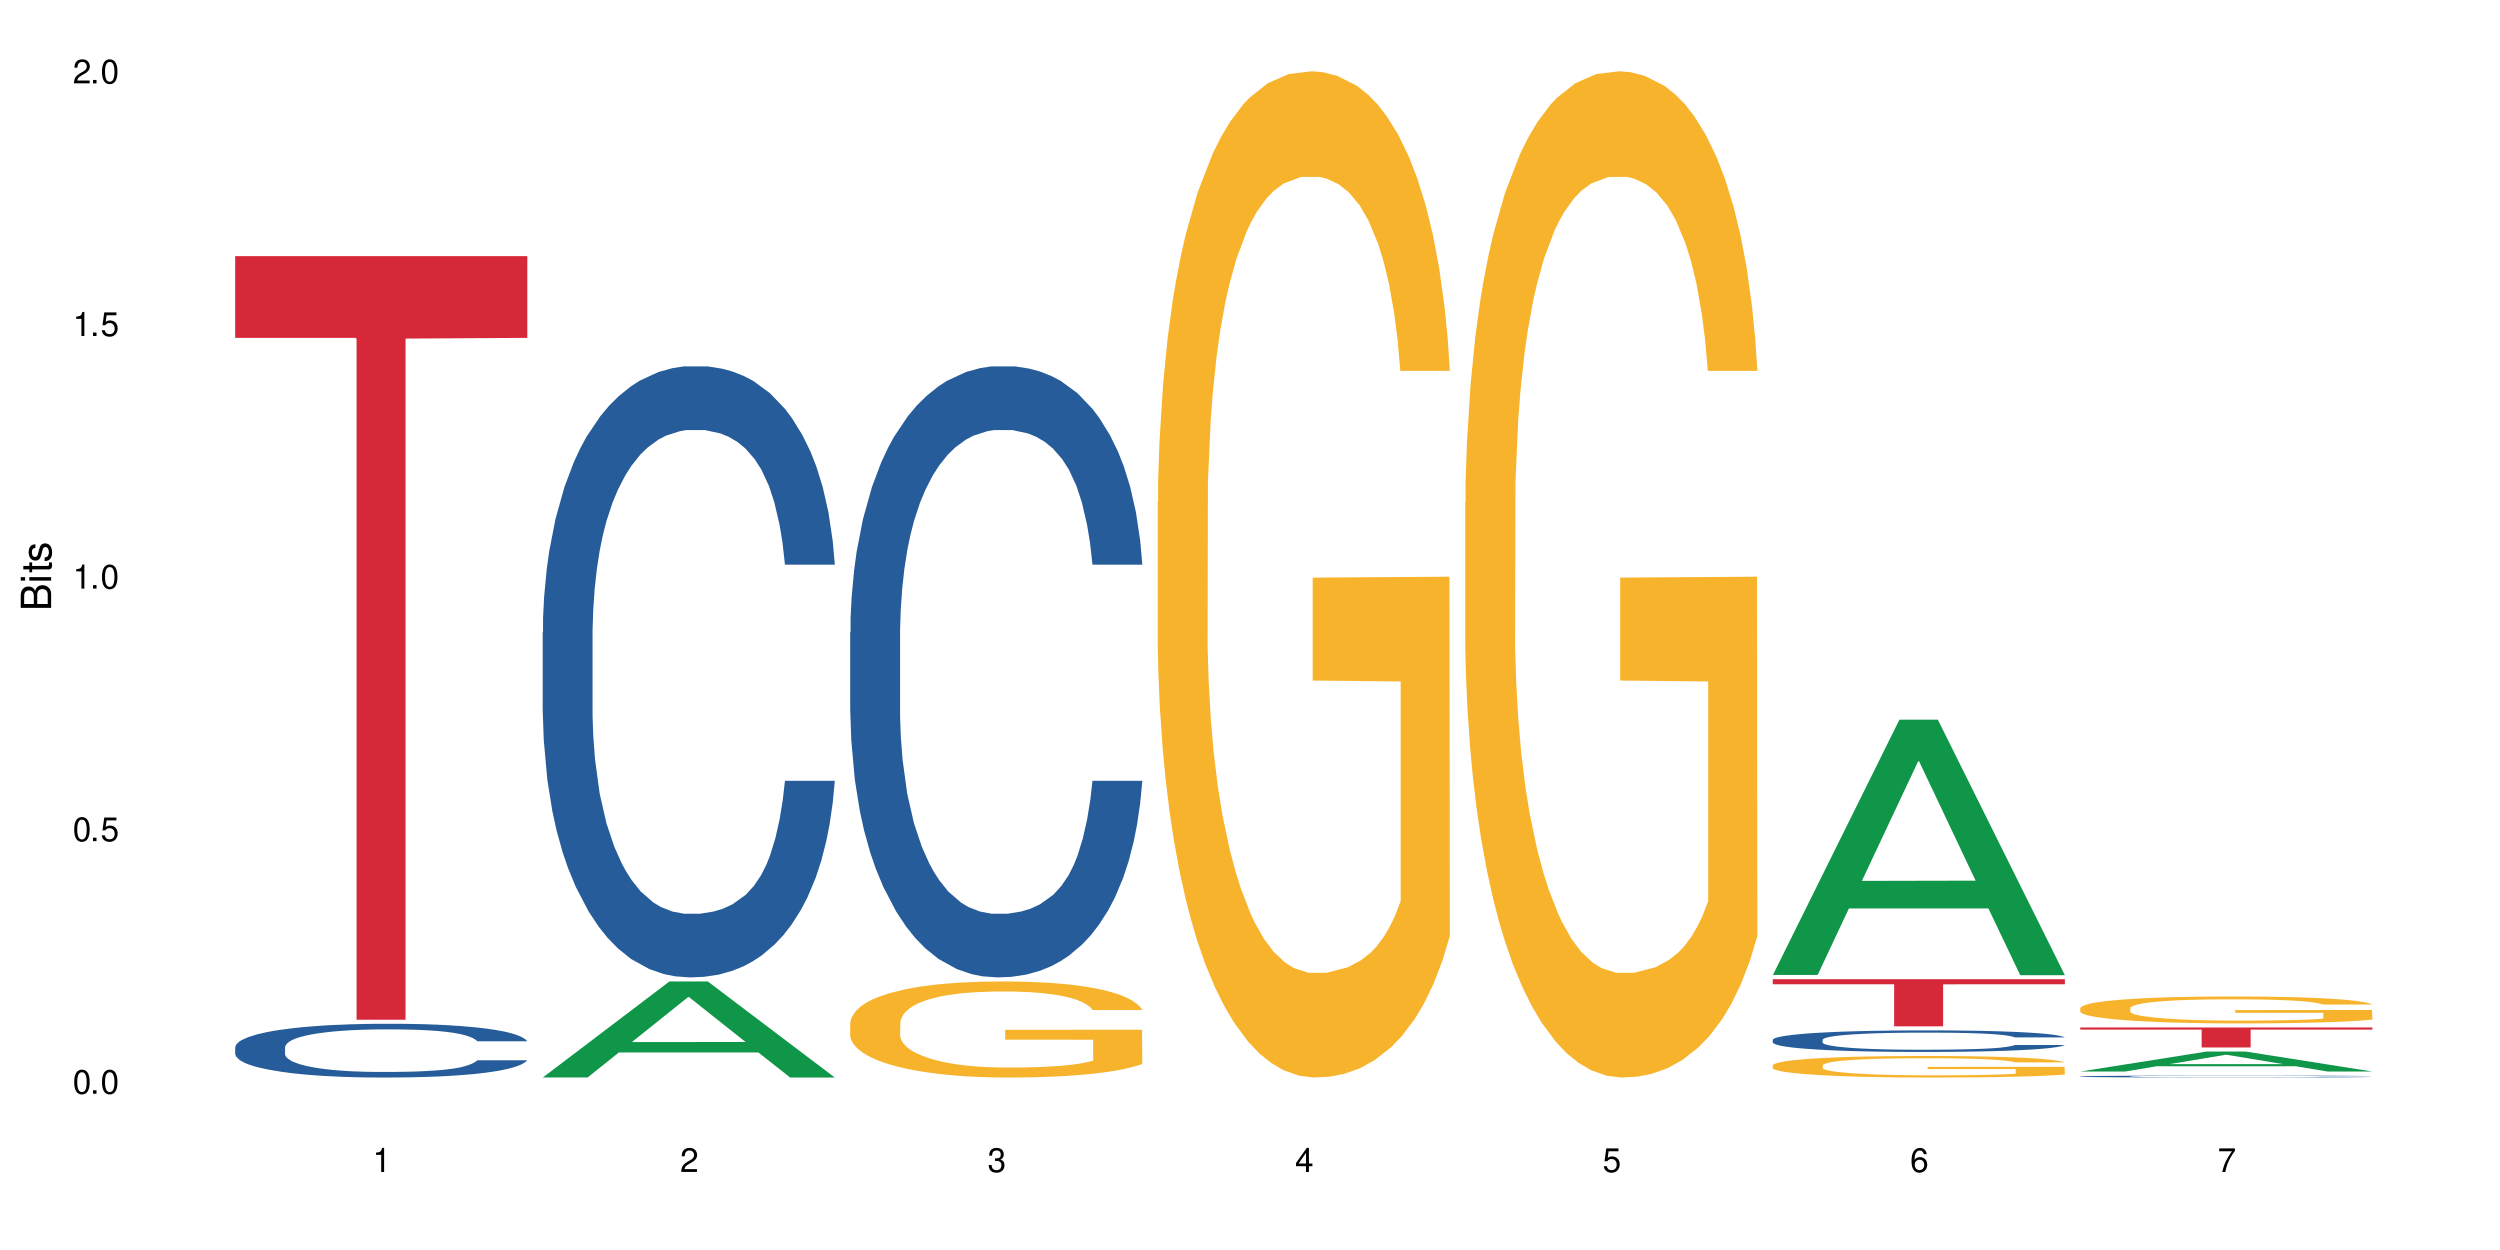
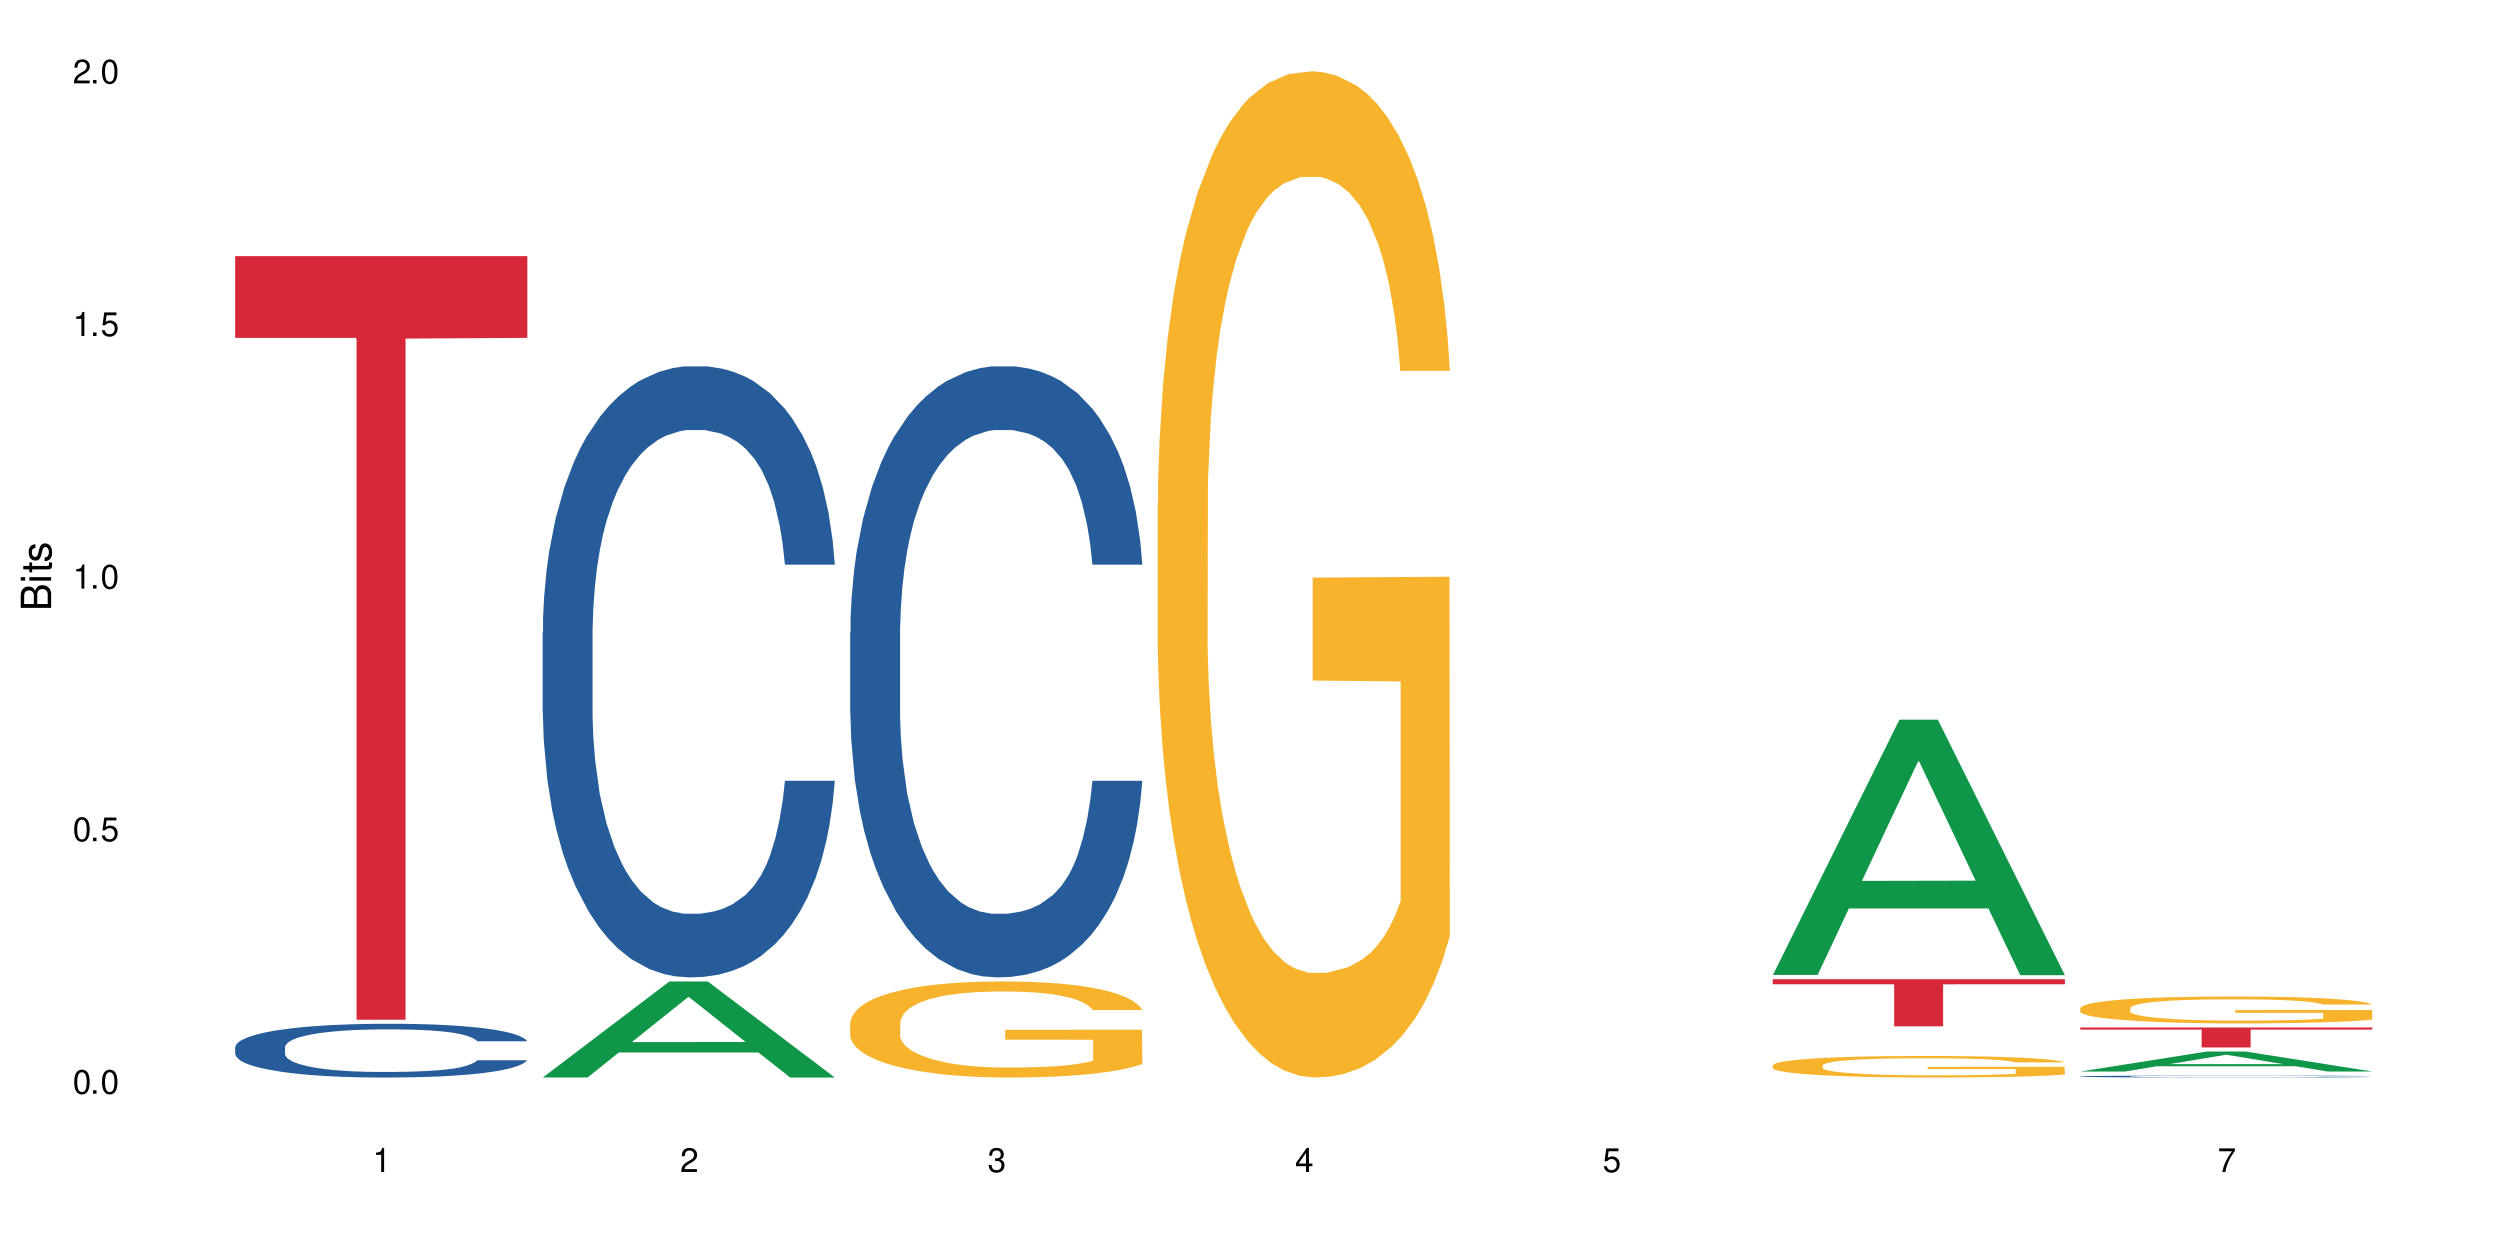
<svg xmlns="http://www.w3.org/2000/svg" xmlns:xlink="http://www.w3.org/1999/xlink" width="720" height="360" viewBox="0 0 720 360">
  <defs>
    <g>
      <g id="glyph-0-0">
</g>
      <g id="glyph-0-1">
        <path d="M 2.641 -6.938 C 2 -6.938 1.422 -6.656 1.078 -6.172 C 0.641 -5.562 0.406 -4.641 0.406 -3.359 C 0.406 -1.016 1.188 0.219 2.641 0.219 C 4.078 0.219 4.859 -1.016 4.859 -3.297 C 4.859 -4.641 4.656 -5.547 4.203 -6.172 C 3.844 -6.656 3.281 -6.938 2.641 -6.938 Z M 2.641 -6.188 C 3.547 -6.188 4 -5.25 4 -3.375 C 4 -1.406 3.562 -0.484 2.625 -0.484 C 1.734 -0.484 1.281 -1.438 1.281 -3.344 C 1.281 -5.25 1.734 -6.188 2.641 -6.188 Z M 2.641 -6.188 " />
      </g>
      <g id="glyph-0-2">
        <path d="M 1.828 -1 L 0.828 -1 L 0.828 0 L 1.828 0 Z M 1.828 -1 " />
      </g>
      <g id="glyph-0-3">
        <path d="M 4.562 -6.797 L 1.062 -6.797 L 0.547 -3.094 L 1.328 -3.094 C 1.719 -3.562 2.047 -3.734 2.578 -3.734 C 3.484 -3.734 4.062 -3.109 4.062 -2.094 C 4.062 -1.125 3.484 -0.531 2.578 -0.531 C 1.828 -0.531 1.375 -0.906 1.188 -1.672 L 0.328 -1.672 C 0.453 -1.109 0.547 -0.844 0.75 -0.594 C 1.125 -0.078 1.828 0.219 2.594 0.219 C 3.969 0.219 4.922 -0.781 4.922 -2.219 C 4.922 -3.562 4.031 -4.484 2.719 -4.484 C 2.25 -4.484 1.859 -4.359 1.469 -4.062 L 1.734 -5.969 L 4.562 -5.969 Z M 4.562 -6.797 " />
      </g>
      <g id="glyph-0-4">
        <path d="M 2.484 -4.938 L 2.484 0 L 3.328 0 L 3.328 -6.938 L 2.766 -6.938 C 2.469 -5.875 2.281 -5.734 0.984 -5.562 L 0.984 -4.938 Z M 2.484 -4.938 " />
      </g>
      <g id="glyph-0-5">
        <path d="M 4.859 -0.828 L 1.281 -0.828 C 1.359 -1.406 1.672 -1.781 2.5 -2.281 L 3.469 -2.828 C 4.406 -3.344 4.906 -4.062 4.906 -4.906 C 4.906 -5.484 4.672 -6.031 4.266 -6.406 C 3.859 -6.766 3.375 -6.938 2.719 -6.938 C 1.859 -6.938 1.219 -6.625 0.844 -6.031 C 0.609 -5.672 0.5 -5.234 0.484 -4.531 L 1.328 -4.531 C 1.359 -5.016 1.406 -5.281 1.531 -5.516 C 1.75 -5.938 2.188 -6.203 2.703 -6.203 C 3.469 -6.203 4.031 -5.641 4.031 -4.891 C 4.031 -4.344 3.719 -3.859 3.125 -3.516 L 2.234 -3 C 0.812 -2.172 0.406 -1.531 0.328 -0.016 L 4.859 -0.016 Z M 4.859 -0.828 " />
      </g>
      <g id="glyph-0-6">
        <path d="M 2.125 -3.188 L 2.578 -3.188 C 3.5 -3.188 3.984 -2.766 3.984 -1.922 C 3.984 -1.062 3.469 -0.531 2.594 -0.531 C 1.656 -0.531 1.203 -1 1.156 -2.016 L 0.312 -2.016 C 0.344 -1.453 0.438 -1.094 0.609 -0.781 C 0.953 -0.109 1.625 0.219 2.547 0.219 C 3.953 0.219 4.859 -0.625 4.859 -1.938 C 4.859 -2.828 4.516 -3.297 3.703 -3.594 C 4.344 -3.844 4.656 -4.328 4.656 -5.031 C 4.656 -6.219 3.875 -6.938 2.578 -6.938 C 1.203 -6.938 0.484 -6.172 0.453 -4.703 L 1.297 -4.703 C 1.312 -5.125 1.344 -5.359 1.453 -5.578 C 1.641 -5.969 2.062 -6.203 2.594 -6.203 C 3.344 -6.203 3.797 -5.75 3.797 -5 C 3.797 -4.516 3.609 -4.219 3.25 -4.047 C 3.016 -3.953 2.703 -3.922 2.125 -3.906 Z M 2.125 -3.188 " />
      </g>
      <g id="glyph-0-7">
        <path d="M 3.141 -1.672 L 3.141 0 L 3.984 0 L 3.984 -1.672 L 4.984 -1.672 L 4.984 -2.438 L 3.984 -2.438 L 3.984 -6.938 L 3.359 -6.938 L 0.266 -2.578 L 0.266 -1.672 Z M 3.141 -2.438 L 1 -2.438 L 3.141 -5.5 Z M 3.141 -2.438 " />
      </g>
      <g id="glyph-0-8">
-         <path d="M 4.781 -5.125 C 4.609 -6.266 3.891 -6.938 2.844 -6.938 C 2.094 -6.938 1.422 -6.578 1.031 -5.953 C 0.594 -5.266 0.406 -4.422 0.406 -3.172 C 0.406 -2 0.578 -1.25 0.984 -0.641 C 1.359 -0.078 1.953 0.219 2.703 0.219 C 3.984 0.219 4.922 -0.75 4.922 -2.094 C 4.922 -3.375 4.062 -4.281 2.844 -4.281 C 2.172 -4.281 1.641 -4.031 1.281 -3.516 C 1.281 -5.234 1.828 -6.188 2.797 -6.188 C 3.391 -6.188 3.797 -5.797 3.938 -5.125 Z M 2.734 -3.531 C 3.547 -3.531 4.062 -2.953 4.062 -2.031 C 4.062 -1.156 3.484 -0.531 2.703 -0.531 C 1.922 -0.531 1.328 -1.188 1.328 -2.078 C 1.328 -2.938 1.906 -3.531 2.734 -3.531 Z M 2.734 -3.531 " />
-       </g>
+         </g>
      <g id="glyph-0-9">
        <path d="M 4.984 -6.797 L 0.438 -6.797 L 0.438 -5.969 L 4.109 -5.969 C 2.5 -3.656 1.828 -2.234 1.328 0 L 2.219 0 C 2.594 -2.172 3.453 -4.047 4.984 -6.094 Z M 4.984 -6.797 " />
      </g>
      <g id="glyph-1-0">
</g>
      <g id="glyph-1-1">
        <path d="M 0 -0.953 L 0 -4.891 C 0 -5.719 -0.234 -6.344 -0.734 -6.797 C -1.188 -7.234 -1.812 -7.469 -2.5 -7.469 C -3.547 -7.469 -4.188 -7 -4.625 -5.875 C -4.984 -6.688 -5.625 -7.094 -6.531 -7.094 C -7.172 -7.094 -7.734 -6.859 -8.141 -6.391 C -8.562 -5.922 -8.75 -5.344 -8.75 -4.5 L -8.75 -0.953 Z M -4.984 -2.062 L -7.766 -2.062 L -7.766 -4.219 C -7.766 -4.844 -7.688 -5.203 -7.453 -5.5 C -7.219 -5.812 -6.859 -5.969 -6.375 -5.969 C -5.891 -5.969 -5.531 -5.812 -5.297 -5.5 C -5.062 -5.203 -4.984 -4.844 -4.984 -4.219 Z M -0.984 -2.062 L -4 -2.062 L -4 -4.781 C -4 -5.766 -3.438 -6.359 -2.484 -6.359 C -1.547 -6.359 -0.984 -5.766 -0.984 -4.781 Z M -0.984 -2.062 " />
      </g>
      <g id="glyph-1-2">
        <path d="M -6.281 -1.797 L -6.281 -0.797 L 0 -0.797 L 0 -1.797 Z M -8.75 -1.797 L -8.75 -0.797 L -7.484 -0.797 L -7.484 -1.797 Z M -8.75 -1.797 " />
      </g>
      <g id="glyph-1-3">
        <path d="M -6.281 -3.047 L -6.281 -2.016 L -8.016 -2.016 L -8.016 -1.016 L -6.281 -1.016 L -6.281 -0.172 L -5.469 -0.172 L -5.469 -1.016 L -0.719 -1.016 C -0.078 -1.016 0.281 -1.453 0.281 -2.234 C 0.281 -2.5 0.25 -2.719 0.188 -3.047 L -0.641 -3.047 C -0.609 -2.906 -0.594 -2.766 -0.594 -2.562 C -0.594 -2.141 -0.719 -2.016 -1.156 -2.016 L -5.469 -2.016 L -5.469 -3.047 Z M -6.281 -3.047 " />
      </g>
      <g id="glyph-1-4">
        <path d="M -4.531 -5.25 C -5.766 -5.25 -6.469 -4.422 -6.469 -2.969 C -6.469 -1.516 -5.719 -0.562 -4.547 -0.562 C -3.562 -0.562 -3.094 -1.062 -2.734 -2.562 L -2.516 -3.484 C -2.344 -4.188 -2.094 -4.469 -1.641 -4.469 C -1.047 -4.469 -0.641 -3.875 -0.641 -3 C -0.641 -2.453 -0.797 -2 -1.062 -1.75 C -1.25 -1.594 -1.422 -1.531 -1.875 -1.469 L -1.875 -0.406 C -0.422 -0.453 0.281 -1.266 0.281 -2.922 C 0.281 -4.5 -0.5 -5.516 -1.719 -5.516 C -2.656 -5.516 -3.172 -4.984 -3.469 -3.734 L -3.703 -2.766 C -3.891 -1.953 -4.156 -1.609 -4.594 -1.609 C -5.188 -1.609 -5.547 -2.125 -5.547 -2.938 C -5.547 -3.75 -5.203 -4.172 -4.531 -4.203 Z M -4.531 -5.25 " />
      </g>
    </g>
  </defs>
  <rect x="-72" y="-36" width="864" height="432" fill="rgb(100%, 100%, 100%)" fill-opacity="1" />
  <path fill-rule="nonzero" fill="rgb(14.51%, 36.078%, 60%)" fill-opacity="1" d="M 67.73 301.59 L 67.832 301.574 L 67.832 301.234 L 68.141 300.699 L 68.859 300.02 L 69.578 299.551 L 71.426 298.719 L 73.988 297.91 L 76.656 297.289 L 78.605 296.922 L 80.352 296.637 L 84.352 296.113 L 86.918 295.844 L 89.688 295.605 L 93.074 295.363 L 95.535 295.223 L 101.078 294.996 L 105.18 294.898 L 108.363 294.855 L 115.238 294.855 L 119.34 294.91 L 122.316 294.98 L 125.598 295.094 L 128.371 295.223 L 133.191 295.535 L 137.5 295.93 L 139.449 296.156 L 142.527 296.594 L 144.891 297.02 L 146.531 297.387 L 148.379 297.91 L 150.02 298.547 L 151.25 299.27 L 151.867 299.879 L 137.5 299.879 L 136.785 299.312 L 135.961 298.871 L 134.422 298.293 L 132.883 297.883 L 130.73 297.473 L 128.781 297.203 L 126.113 296.934 L 123.754 296.766 L 121.289 296.637 L 118.93 296.551 L 114.414 296.469 L 109.184 296.469 L 107.234 296.496 L 103.23 296.609 L 101.078 296.707 L 98 296.906 L 95.844 297.09 L 93.281 297.375 L 91.535 297.613 L 89.379 297.98 L 87.84 298.309 L 86.098 298.773 L 85.07 299.129 L 84.148 299.523 L 83.328 299.992 L 82.711 300.484 L 82.301 301.008 L 82.094 301.52 L 82.094 303.711 L 82.301 304.219 L 82.812 304.816 L 84.148 305.68 L 86.098 306.426 L 88.355 307.023 L 90.508 307.445 L 91.742 307.645 L 93.383 307.871 L 95.945 308.152 L 99.641 308.438 L 101.797 308.551 L 105.078 308.664 L 108.465 308.719 L 112.98 308.719 L 116.98 308.664 L 119.648 308.594 L 122.418 308.48 L 126.215 308.238 L 128.574 308.012 L 130.629 307.742 L 132.168 307.477 L 133.191 307.25 L 134.73 306.809 L 135.961 306.328 L 136.887 305.832 L 137.5 305.352 L 151.867 305.352 L 151.25 305.918 L 150.328 306.469 L 149.402 306.879 L 147.969 307.375 L 146.324 307.812 L 143.965 308.309 L 142.016 308.633 L 139.449 308.988 L 137.09 309.258 L 134.527 309.496 L 130.73 309.781 L 128.266 309.922 L 125.598 310.051 L 122.418 310.164 L 118.418 310.262 L 114.109 310.316 L 110.105 310.332 L 105.797 310.305 L 102.617 310.246 L 98.41 310.121 L 93.176 309.867 L 89.379 309.598 L 86.406 309.328 L 83.84 309.047 L 80.969 308.664 L 77.273 308.039 L 75.016 307.559 L 73.477 307.164 L 71.734 306.613 L 70.5 306.117 L 69.066 305.324 L 68.039 304.32 L 67.73 303.543 Z M 67.73 301.59 " />
  <path fill-rule="nonzero" fill="rgb(83.922%, 15.686%, 22.353%)" fill-opacity="1" d="M 67.73 73.762 L 151.867 73.762 L 151.867 97.305 L 116.801 97.512 L 116.801 293.691 L 102.695 293.691 L 102.695 97.719 L 102.488 97.305 L 67.73 97.305 Z M 67.73 73.762 " />
  <path fill-rule="nonzero" fill="rgb(6.275%, 58.824%, 28.235%)" fill-opacity="1" d="M 156.293 310.305 L 156.383 310.281 L 192.789 282.66 L 203.844 282.66 L 240.43 310.332 L 227.574 310.332 L 218.406 303.109 L 178.227 303.109 L 169.238 310.305 L 156.293 310.305 L 182.094 300.121 L 214.723 300.094 L 198.453 287.18 L 198.273 287.156 L 198.094 287.234 L 182.004 300.094 L 182.094 300.121 Z M 156.293 310.305 " />
  <path fill-rule="nonzero" fill="rgb(14.51%, 36.078%, 60%)" fill-opacity="1" d="M 156.293 182.09 L 156.398 181.93 L 156.398 178.07 L 156.703 171.957 L 157.422 164.234 L 158.141 158.926 L 159.988 149.438 L 162.555 140.27 L 165.223 133.191 L 167.172 129.008 L 168.914 125.793 L 172.918 119.84 L 175.48 116.785 L 178.25 114.051 L 181.637 111.316 L 184.102 109.707 L 189.641 107.133 L 193.746 106.008 L 196.926 105.523 L 203.801 105.523 L 207.902 106.168 L 210.879 106.973 L 214.164 108.258 L 216.934 109.707 L 221.754 113.246 L 226.066 117.75 L 228.016 120.324 L 231.094 125.309 L 233.453 130.133 L 235.094 134.316 L 236.941 140.27 L 238.582 147.508 L 239.812 155.711 L 240.43 162.625 L 226.066 162.625 L 225.348 156.191 L 224.527 151.207 L 222.988 144.609 L 221.449 139.945 L 219.293 135.281 L 217.344 132.227 L 214.676 129.168 L 212.316 127.238 L 209.855 125.793 L 207.492 124.828 L 202.98 123.859 L 197.746 123.859 L 195.797 124.184 L 191.797 125.469 L 189.641 126.598 L 186.562 128.848 L 184.406 130.938 L 181.844 134.156 L 180.098 136.891 L 177.945 141.074 L 176.406 144.773 L 174.66 150.082 L 173.633 154.102 L 172.711 158.605 L 171.891 163.914 L 171.273 169.543 L 170.863 175.496 L 170.66 181.285 L 170.66 206.219 L 170.863 212.008 L 171.379 218.766 L 172.711 228.574 L 174.66 237.102 L 176.918 243.855 L 179.074 248.684 L 180.305 250.934 L 181.945 253.508 L 184.512 256.727 L 188.203 259.941 L 190.359 261.23 L 193.641 262.516 L 197.027 263.16 L 201.543 263.16 L 205.543 262.516 L 208.211 261.711 L 210.98 260.426 L 214.777 257.691 L 217.137 255.117 L 219.191 252.059 L 220.73 249.004 L 221.754 246.43 L 223.293 241.445 L 224.527 235.977 L 225.449 230.344 L 226.066 224.875 L 240.43 224.875 L 239.812 231.309 L 238.891 237.582 L 237.969 242.25 L 236.531 247.879 L 234.891 252.863 L 232.527 258.496 L 230.578 262.195 L 228.016 266.215 L 225.656 269.273 L 223.09 272.008 L 219.293 275.223 L 216.832 276.832 L 214.164 278.277 L 210.98 279.566 L 206.98 280.691 L 202.672 281.336 L 198.668 281.496 L 194.359 281.176 L 191.18 280.531 L 186.973 279.082 L 181.738 276.188 L 177.945 273.133 L 174.969 270.074 L 172.402 266.859 L 169.531 262.516 L 165.836 255.438 L 163.578 249.969 L 162.039 245.465 L 160.297 239.191 L 159.066 233.562 L 157.629 224.555 L 156.602 213.133 L 156.293 204.289 Z M 156.293 182.09 " />
  <path fill-rule="nonzero" fill="rgb(14.51%, 36.078%, 60%)" fill-opacity="1" d="M 244.859 182.09 L 244.961 181.93 L 244.961 178.07 L 245.27 171.957 L 245.988 164.234 L 246.703 158.926 L 248.551 149.438 L 251.117 140.27 L 253.785 133.191 L 255.734 129.008 L 257.477 125.793 L 261.48 119.84 L 264.043 116.785 L 266.816 114.051 L 270.199 111.316 L 272.664 109.707 L 278.203 107.133 L 282.309 106.008 L 285.488 105.523 L 292.363 105.523 L 296.469 106.168 L 299.441 106.973 L 302.727 108.258 L 305.496 109.707 L 310.32 113.246 L 314.629 117.75 L 316.578 120.324 L 319.656 125.309 L 322.016 130.133 L 323.656 134.316 L 325.504 140.27 L 327.145 147.508 L 328.379 155.711 L 328.992 162.625 L 314.629 162.625 L 313.91 156.191 L 313.09 151.207 L 311.551 144.609 L 310.012 139.945 L 307.855 135.281 L 305.906 132.227 L 303.238 129.168 L 300.879 127.238 L 298.418 125.793 L 296.059 124.828 L 291.543 123.859 L 286.309 123.859 L 284.359 124.184 L 280.359 125.469 L 278.203 126.598 L 275.125 128.848 L 272.973 130.938 L 270.406 134.156 L 268.66 136.891 L 266.508 141.074 L 264.969 144.773 L 263.223 150.082 L 262.199 154.102 L 261.273 158.605 L 260.453 163.914 L 259.84 169.543 L 259.426 175.496 L 259.223 181.285 L 259.223 206.219 L 259.426 212.008 L 259.941 218.766 L 261.273 228.574 L 263.223 237.102 L 265.48 243.855 L 267.637 248.684 L 268.867 250.934 L 270.508 253.508 L 273.074 256.727 L 276.77 259.941 L 278.922 261.23 L 282.207 262.516 L 285.59 263.16 L 290.105 263.16 L 294.109 262.516 L 296.773 261.711 L 299.547 260.426 L 303.344 257.691 L 305.703 255.117 L 307.754 252.059 L 309.293 249.004 L 310.32 246.43 L 311.859 241.445 L 313.09 235.977 L 314.012 230.344 L 314.629 224.875 L 328.992 224.875 L 328.379 231.309 L 327.453 237.582 L 326.531 242.25 L 325.094 247.879 L 323.453 252.863 L 321.094 258.496 L 319.145 262.195 L 316.578 266.215 L 314.219 269.273 L 311.652 272.008 L 307.855 275.223 L 305.395 276.832 L 302.727 278.277 L 299.547 279.566 L 295.543 280.691 L 291.234 281.336 L 287.234 281.496 L 282.926 281.176 L 279.742 280.531 L 275.535 279.082 L 270.305 276.188 L 266.508 273.133 L 263.531 270.074 L 260.965 266.859 L 258.094 262.516 L 254.398 255.438 L 252.145 249.969 L 250.605 245.465 L 248.859 239.191 L 247.629 233.562 L 246.191 224.555 L 245.164 213.133 L 244.859 204.289 Z M 244.859 182.09 " />
  <path fill-rule="nonzero" fill="rgb(96.863%, 70.196%, 16.863%)" fill-opacity="1" d="M 244.859 294.512 L 244.961 294.488 L 244.961 293.98 L 245.371 292.844 L 246.398 291.277 L 247.73 289.988 L 249.168 288.977 L 250.09 288.449 L 251.629 287.688 L 252.965 287.133 L 256.348 285.996 L 260.66 284.934 L 263.02 284.48 L 265.688 284.051 L 269.484 283.57 L 271.227 283.395 L 276.562 282.988 L 282.617 282.734 L 289.285 282.66 L 292.363 282.684 L 296.57 282.785 L 302.316 283.066 L 305.598 283.316 L 308.164 283.57 L 310.832 283.898 L 314.117 284.402 L 317.195 285.012 L 319.656 285.617 L 322.117 286.375 L 324.172 287.184 L 325.914 288.066 L 327.453 289.129 L 328.379 290.016 L 328.992 290.898 L 314.73 290.898 L 313.91 290.016 L 312.988 289.332 L 311.449 288.496 L 309.91 287.891 L 308.371 287.41 L 305.496 286.754 L 303.035 286.352 L 299.957 285.996 L 296.98 285.77 L 293.594 285.617 L 291.543 285.566 L 286.105 285.566 L 281.18 285.742 L 278.309 285.945 L 276.254 286.148 L 273.383 286.527 L 271.637 286.828 L 270.613 287.031 L 267.535 287.816 L 265.48 288.523 L 264.352 289.004 L 262.918 289.762 L 261.891 290.445 L 260.762 291.453 L 260.145 292.211 L 259.324 293.93 L 259.223 298.48 L 259.531 299.441 L 260.145 300.477 L 260.965 301.387 L 262.199 302.348 L 263.43 303.078 L 265.582 304.066 L 267.43 304.723 L 268.867 305.152 L 271.637 305.836 L 272.766 306.062 L 275.434 306.516 L 278.203 306.871 L 281.59 307.172 L 284.156 307.324 L 288.258 307.453 L 293.492 307.453 L 299.648 307.301 L 303.547 307.098 L 306.215 306.895 L 307.961 306.719 L 310.113 306.441 L 311.652 306.188 L 313.09 305.91 L 314.832 305.48 L 314.832 299.441 L 289.492 299.414 L 289.492 296.586 L 328.891 296.559 L 328.992 306.441 L 326.84 307.121 L 324.172 307.781 L 321.605 308.285 L 318.938 308.715 L 315.141 309.195 L 312.062 309.5 L 307.344 309.852 L 303.035 310.078 L 298.52 310.23 L 294.52 310.309 L 289.797 310.332 L 285.59 310.281 L 281.078 310.129 L 277.484 309.93 L 274.203 309.676 L 270.918 309.348 L 266.816 308.816 L 264.148 308.387 L 261.379 307.855 L 258.605 307.223 L 256.145 306.543 L 254.504 306.012 L 252.859 305.406 L 251.117 304.645 L 249.477 303.789 L 248.242 303.004 L 247.113 302.121 L 246.293 301.285 L 245.473 300.148 L 245.062 299.238 L 244.859 298.453 Z M 244.859 294.512 " />
  <path fill-rule="nonzero" fill="rgb(96.863%, 70.196%, 16.863%)" fill-opacity="1" d="M 333.422 144.652 L 333.523 144.387 L 333.523 139.094 L 333.934 127.184 L 334.961 110.777 L 336.293 97.277 L 337.73 86.691 L 338.652 81.133 L 340.191 73.195 L 341.527 67.371 L 344.914 55.461 L 349.223 44.348 L 351.582 39.582 L 354.25 35.082 L 358.047 30.055 L 359.789 28.203 L 365.125 23.965 L 371.18 21.32 L 377.848 20.527 L 380.926 20.789 L 385.133 21.848 L 390.879 24.762 L 394.164 27.406 L 396.727 30.055 L 399.395 33.496 L 402.68 38.789 L 405.758 45.141 L 408.219 51.492 L 410.684 59.43 L 412.734 67.902 L 414.477 77.164 L 416.016 88.281 L 416.941 97.543 L 417.555 106.805 L 403.293 106.805 L 402.473 97.543 L 401.551 90.398 L 400.012 81.664 L 398.473 75.312 L 396.934 70.281 L 394.059 63.402 L 391.598 59.168 L 388.52 55.461 L 385.543 53.078 L 382.156 51.492 L 380.105 50.961 L 374.668 50.961 L 369.742 52.816 L 366.871 54.934 L 364.816 57.051 L 361.945 61.02 L 360.199 64.195 L 359.176 66.312 L 356.098 74.516 L 354.043 81.93 L 352.914 86.957 L 351.48 94.898 L 350.453 102.043 L 349.324 112.629 L 348.711 120.57 L 347.887 138.566 L 347.785 186.207 L 348.094 196.262 L 348.711 207.113 L 349.531 216.641 L 350.762 226.699 L 351.992 234.375 L 354.148 244.695 L 355.992 251.578 L 357.43 256.078 L 360.199 263.223 L 361.328 265.605 L 363.996 270.367 L 366.766 274.074 L 370.152 277.25 L 372.719 278.836 L 376.824 280.16 L 382.055 280.16 L 388.211 278.574 L 392.109 276.457 L 394.777 274.34 L 396.523 272.484 L 398.676 269.574 L 400.215 266.926 L 401.652 264.016 L 403.398 259.516 L 403.398 196.262 L 378.055 195.996 L 378.055 166.355 L 417.453 166.09 L 417.555 269.574 L 415.402 276.719 L 412.734 283.602 L 410.168 288.895 L 407.5 293.395 L 403.703 298.422 L 400.625 301.598 L 395.906 305.305 L 391.598 307.688 L 387.082 309.273 L 383.082 310.066 L 378.363 310.332 L 374.156 309.805 L 369.641 308.215 L 366.051 306.098 L 362.766 303.453 L 359.484 300.012 L 355.379 294.453 L 352.711 289.953 L 349.941 284.395 L 347.172 277.777 L 344.707 270.633 L 343.066 265.074 L 341.426 258.723 L 339.68 250.781 L 338.039 241.785 L 336.809 233.578 L 335.68 224.316 L 334.859 215.582 L 334.035 203.672 L 333.625 194.145 L 333.422 185.941 Z M 333.422 144.652 " />
-   <path fill-rule="nonzero" fill="rgb(96.863%, 70.196%, 16.863%)" fill-opacity="1" d="M 421.984 144.652 L 422.086 144.387 L 422.086 139.094 L 422.496 127.184 L 423.523 110.777 L 424.859 97.277 L 426.293 86.691 L 427.219 81.133 L 428.758 73.195 L 430.09 67.371 L 433.477 55.461 L 437.785 44.348 L 440.145 39.582 L 442.812 35.082 L 446.609 30.055 L 448.355 28.203 L 453.688 23.965 L 459.742 21.32 L 466.41 20.527 L 469.488 20.789 L 473.695 21.848 L 479.441 24.762 L 482.727 27.406 L 485.293 30.055 L 487.957 33.496 L 491.242 38.789 L 494.32 45.141 L 496.781 51.492 L 499.246 59.43 L 501.297 67.902 L 503.043 77.164 L 504.582 88.281 L 505.504 97.543 L 506.121 106.805 L 491.859 106.805 L 491.035 97.543 L 490.113 90.398 L 488.574 81.664 L 487.035 75.312 L 485.496 70.281 L 482.625 63.402 L 480.16 59.168 L 477.082 55.461 L 474.105 53.078 L 470.723 51.492 L 468.668 50.961 L 463.23 50.961 L 458.305 52.816 L 455.434 54.934 L 453.383 57.051 L 450.508 61.02 L 448.766 64.195 L 447.738 66.312 L 444.66 74.516 L 442.609 81.93 L 441.48 86.957 L 440.043 94.898 L 439.016 102.043 L 437.887 112.629 L 437.273 120.57 L 436.453 138.566 L 436.348 186.207 L 436.656 196.262 L 437.273 207.113 L 438.094 216.641 L 439.324 226.699 L 440.555 234.375 L 442.711 244.695 L 444.559 251.578 L 445.992 256.078 L 448.766 263.223 L 449.895 265.605 L 452.562 270.367 L 455.332 274.074 L 458.715 277.25 L 461.281 278.836 L 465.387 280.16 L 470.617 280.16 L 476.773 278.574 L 480.676 276.457 L 483.34 274.34 L 485.086 272.484 L 487.242 269.574 L 488.781 266.926 L 490.215 264.016 L 491.961 259.516 L 491.961 196.262 L 466.617 195.996 L 466.617 166.355 L 506.016 166.09 L 506.121 269.574 L 503.965 276.719 L 501.297 283.602 L 498.73 288.895 L 496.066 293.395 L 492.27 298.422 L 489.191 301.598 L 484.469 305.305 L 480.16 307.688 L 475.645 309.273 L 471.645 310.066 L 466.926 310.332 L 462.719 309.805 L 458.203 308.215 L 454.613 306.098 L 451.328 303.453 L 448.047 300.012 L 443.941 294.453 L 441.273 289.953 L 438.504 284.395 L 435.734 277.777 L 433.27 270.633 L 431.629 265.074 L 429.988 258.723 L 428.242 250.781 L 426.602 241.785 L 425.371 233.578 L 424.242 224.316 L 423.422 215.582 L 422.602 203.672 L 422.191 194.145 L 421.984 185.941 Z M 421.984 144.652 " />
  <path fill-rule="nonzero" fill="rgb(6.275%, 58.824%, 28.235%)" fill-opacity="1" d="M 510.547 280.781 L 510.637 280.715 L 547.043 207.258 L 558.098 207.258 L 594.684 280.852 L 581.828 280.852 L 572.66 261.641 L 532.48 261.641 L 523.492 280.781 L 510.547 280.781 L 536.348 253.695 L 568.977 253.625 L 552.707 219.281 L 552.527 219.215 L 552.348 219.422 L 536.258 253.625 L 536.348 253.695 Z M 510.547 280.781 " />
-   <path fill-rule="nonzero" fill="rgb(14.51%, 36.078%, 60%)" fill-opacity="1" d="M 510.547 299.457 L 510.652 299.449 L 510.652 299.312 L 510.957 299.098 L 511.676 298.828 L 512.395 298.641 L 514.242 298.305 L 516.809 297.98 L 519.473 297.73 L 521.426 297.582 L 523.168 297.469 L 527.168 297.262 L 529.734 297.152 L 532.504 297.055 L 535.891 296.961 L 538.355 296.902 L 543.895 296.812 L 548 296.773 L 551.18 296.754 L 558.055 296.754 L 562.156 296.777 L 565.133 296.809 L 568.418 296.852 L 571.188 296.902 L 576.008 297.027 L 580.32 297.188 L 582.27 297.277 L 585.348 297.453 L 587.707 297.625 L 589.348 297.77 L 591.195 297.98 L 592.836 298.238 L 594.066 298.527 L 594.684 298.77 L 580.32 298.77 L 579.602 298.543 L 578.781 298.367 L 577.242 298.133 L 575.703 297.969 L 573.547 297.805 L 571.598 297.699 L 568.93 297.59 L 566.57 297.523 L 564.105 297.469 L 561.746 297.438 L 557.234 297.402 L 552 297.402 L 550.051 297.414 L 546.051 297.461 L 543.895 297.5 L 540.816 297.578 L 538.66 297.652 L 536.098 297.766 L 534.352 297.863 L 532.199 298.008 L 530.66 298.141 L 528.914 298.328 L 527.887 298.469 L 526.965 298.629 L 526.145 298.816 L 525.527 299.012 L 525.117 299.223 L 524.914 299.43 L 524.914 300.309 L 525.117 300.512 L 525.629 300.75 L 526.965 301.094 L 528.914 301.395 L 531.172 301.633 L 533.324 301.805 L 534.559 301.883 L 536.199 301.977 L 538.766 302.09 L 542.457 302.203 L 544.613 302.246 L 547.895 302.293 L 551.281 302.316 L 555.797 302.316 L 559.797 302.293 L 562.465 302.266 L 565.234 302.219 L 569.031 302.121 L 571.391 302.031 L 573.445 301.926 L 574.984 301.816 L 576.008 301.727 L 577.547 301.551 L 578.781 301.355 L 579.703 301.156 L 580.32 300.965 L 594.684 300.965 L 594.066 301.191 L 593.145 301.414 L 592.223 301.578 L 590.785 301.777 L 589.145 301.953 L 586.781 302.152 L 584.832 302.281 L 582.27 302.422 L 579.91 302.531 L 577.344 302.629 L 573.547 302.742 L 571.086 302.797 L 568.418 302.848 L 565.234 302.895 L 561.234 302.934 L 556.926 302.957 L 552.922 302.961 L 548.613 302.949 L 545.434 302.93 L 541.227 302.879 L 535.992 302.773 L 532.199 302.668 L 529.223 302.559 L 526.656 302.445 L 523.785 302.293 L 520.09 302.043 L 517.832 301.852 L 516.293 301.691 L 514.551 301.469 L 513.316 301.273 L 511.883 300.953 L 510.855 300.551 L 510.547 300.238 Z M 510.547 299.457 " />
  <path fill-rule="nonzero" fill="rgb(96.863%, 70.196%, 16.863%)" fill-opacity="1" d="M 510.547 306.785 L 510.652 306.777 L 510.652 306.664 L 511.062 306.41 L 512.086 306.059 L 513.422 305.77 L 514.855 305.543 L 515.781 305.426 L 517.32 305.254 L 518.652 305.129 L 522.039 304.875 L 526.348 304.637 L 528.707 304.535 L 531.375 304.438 L 535.172 304.328 L 536.918 304.289 L 542.254 304.199 L 548.305 304.145 L 554.977 304.125 L 558.055 304.133 L 562.262 304.156 L 568.008 304.215 L 571.289 304.273 L 573.855 304.328 L 576.523 304.402 L 579.805 304.516 L 582.883 304.652 L 585.348 304.789 L 587.809 304.961 L 589.859 305.141 L 591.605 305.34 L 593.145 305.578 L 594.066 305.773 L 594.684 305.973 L 580.422 305.973 L 579.602 305.773 L 578.676 305.621 L 577.137 305.434 L 575.598 305.301 L 574.059 305.191 L 571.188 305.043 L 568.723 304.953 L 565.645 304.875 L 562.672 304.824 L 559.285 304.789 L 557.234 304.777 L 551.793 304.777 L 546.871 304.816 L 543.996 304.863 L 541.945 304.906 L 539.07 304.992 L 537.328 305.062 L 536.301 305.105 L 533.223 305.281 L 531.172 305.441 L 530.043 305.547 L 528.605 305.719 L 527.582 305.871 L 526.453 306.098 L 525.836 306.27 L 525.016 306.652 L 524.914 307.676 L 525.219 307.891 L 525.836 308.121 L 526.656 308.324 L 527.887 308.543 L 529.121 308.707 L 531.273 308.926 L 533.121 309.074 L 534.559 309.172 L 537.328 309.324 L 538.457 309.375 L 541.125 309.477 L 543.895 309.555 L 547.281 309.625 L 549.844 309.656 L 553.949 309.688 L 559.184 309.688 L 565.34 309.652 L 569.238 309.605 L 571.906 309.562 L 573.648 309.523 L 575.805 309.461 L 577.344 309.402 L 578.781 309.34 L 580.523 309.246 L 580.523 307.891 L 555.18 307.883 L 555.18 307.25 L 594.582 307.242 L 594.684 309.461 L 592.527 309.613 L 589.859 309.762 L 587.297 309.875 L 584.629 309.969 L 580.832 310.078 L 577.754 310.145 L 573.035 310.227 L 568.723 310.277 L 564.211 310.309 L 560.207 310.328 L 555.488 310.332 L 551.281 310.32 L 546.766 310.285 L 543.176 310.242 L 539.895 310.184 L 536.609 310.113 L 532.504 309.992 L 529.836 309.895 L 527.066 309.777 L 524.297 309.637 L 521.836 309.48 L 520.191 309.363 L 518.551 309.227 L 516.809 309.059 L 515.164 308.863 L 513.934 308.688 L 512.805 308.492 L 511.984 308.305 L 511.164 308.047 L 510.754 307.844 L 510.547 307.668 Z M 510.547 306.785 " />
  <path fill-rule="nonzero" fill="rgb(83.922%, 15.686%, 22.353%)" fill-opacity="1" d="M 510.547 282.016 L 594.684 282.016 L 594.684 283.469 L 559.617 283.48 L 559.617 295.59 L 545.512 295.59 L 545.512 283.492 L 545.305 283.469 L 510.547 283.469 Z M 510.547 282.016 " />
  <path fill-rule="nonzero" fill="rgb(6.275%, 58.824%, 28.235%)" fill-opacity="1" d="M 599.113 308.594 L 599.203 308.59 L 635.605 302.832 L 646.664 302.832 L 683.246 308.602 L 670.395 308.602 L 661.223 307.094 L 621.043 307.094 L 612.055 308.594 L 599.113 308.594 L 624.91 306.473 L 657.539 306.465 L 641.27 303.777 L 641.09 303.77 L 640.91 303.785 L 624.82 306.465 L 624.91 306.473 Z M 599.113 308.594 " />
  <path fill-rule="nonzero" fill="rgb(14.51%, 36.078%, 60%)" fill-opacity="1" d="M 599.113 310.012 L 599.215 310.012 L 599.215 310 L 599.523 309.977 L 600.238 309.953 L 600.957 309.938 L 602.805 309.906 L 605.371 309.875 L 608.039 309.852 L 609.988 309.84 L 611.73 309.828 L 615.734 309.809 L 618.297 309.801 L 621.07 309.793 L 624.453 309.781 L 626.918 309.777 L 632.457 309.77 L 636.562 309.766 L 650.723 309.766 L 653.695 309.77 L 656.98 309.773 L 659.75 309.777 L 664.574 309.789 L 668.883 309.805 L 670.832 309.812 L 673.91 309.828 L 676.27 309.844 L 677.91 309.855 L 679.758 309.875 L 681.398 309.898 L 682.633 309.926 L 683.246 309.949 L 668.883 309.949 L 668.164 309.926 L 667.344 309.91 L 665.805 309.891 L 664.266 309.875 L 662.109 309.859 L 660.16 309.852 L 657.492 309.84 L 655.133 309.832 L 652.672 309.828 L 650.312 309.824 L 638.613 309.824 L 634.613 309.828 L 632.457 309.832 L 629.379 309.84 L 627.227 309.848 L 624.66 309.855 L 622.914 309.863 L 620.762 309.879 L 619.223 309.891 L 617.477 309.906 L 616.453 309.922 L 615.527 309.934 L 614.707 309.953 L 614.09 309.969 L 613.68 309.988 L 613.477 310.008 L 613.477 310.09 L 613.68 310.109 L 614.195 310.129 L 615.527 310.16 L 617.477 310.188 L 619.734 310.211 L 621.891 310.227 L 623.121 310.234 L 624.762 310.242 L 627.328 310.254 L 631.02 310.262 L 633.176 310.266 L 636.461 310.27 L 639.844 310.273 L 644.359 310.273 L 648.359 310.27 L 651.027 310.27 L 653.801 310.266 L 657.594 310.254 L 659.957 310.246 L 662.008 310.238 L 663.547 310.227 L 664.574 310.219 L 666.113 310.203 L 667.344 310.184 L 668.266 310.168 L 668.883 310.148 L 683.246 310.148 L 682.633 310.172 L 681.707 310.191 L 680.785 310.207 L 679.348 310.223 L 677.707 310.238 L 675.348 310.258 L 673.398 310.27 L 670.832 310.281 L 668.473 310.293 L 665.906 310.301 L 662.109 310.312 L 659.648 310.316 L 656.98 310.32 L 653.801 310.328 L 649.797 310.328 L 645.488 310.332 L 637.176 310.332 L 633.996 310.328 L 629.789 310.324 L 624.559 310.316 L 620.762 310.305 L 617.785 310.297 L 615.219 310.285 L 612.348 310.27 L 608.652 310.25 L 606.395 310.23 L 604.855 310.215 L 603.113 310.195 L 601.883 310.176 L 600.445 310.148 L 599.418 310.113 L 599.113 310.082 Z M 599.113 310.012 " />
  <path fill-rule="nonzero" fill="rgb(96.863%, 70.196%, 16.863%)" fill-opacity="1" d="M 599.113 290.309 L 599.215 290.305 L 599.215 290.16 L 599.625 289.844 L 600.652 289.406 L 601.984 289.043 L 603.422 288.762 L 604.344 288.613 L 605.883 288.402 L 607.219 288.246 L 610.602 287.926 L 614.914 287.629 L 617.273 287.5 L 619.941 287.383 L 623.738 287.246 L 625.48 287.199 L 630.816 287.086 L 636.871 287.016 L 643.539 286.992 L 646.617 287 L 650.824 287.027 L 656.57 287.105 L 659.852 287.176 L 662.418 287.246 L 665.086 287.34 L 668.367 287.48 L 671.445 287.652 L 673.91 287.82 L 676.371 288.031 L 678.426 288.258 L 680.168 288.508 L 681.707 288.805 L 682.633 289.051 L 683.246 289.301 L 668.984 289.301 L 668.164 289.051 L 667.242 288.859 L 665.703 288.625 L 664.164 288.457 L 662.625 288.324 L 659.75 288.137 L 657.289 288.027 L 654.211 287.926 L 651.234 287.863 L 647.848 287.82 L 645.797 287.805 L 640.359 287.805 L 635.434 287.855 L 632.559 287.914 L 630.508 287.969 L 627.637 288.074 L 625.891 288.16 L 624.863 288.215 L 621.785 288.438 L 619.734 288.633 L 618.605 288.77 L 617.168 288.98 L 616.145 289.172 L 615.016 289.453 L 614.398 289.668 L 613.578 290.148 L 613.477 291.422 L 613.785 291.691 L 614.398 291.98 L 615.219 292.234 L 616.453 292.504 L 617.684 292.707 L 619.836 292.984 L 621.684 293.168 L 623.121 293.289 L 625.891 293.48 L 627.02 293.543 L 629.688 293.672 L 632.457 293.77 L 635.844 293.855 L 638.41 293.898 L 642.512 293.934 L 647.746 293.934 L 653.902 293.891 L 657.801 293.832 L 660.469 293.777 L 662.211 293.727 L 664.367 293.648 L 665.906 293.578 L 667.344 293.5 L 669.086 293.379 L 669.086 291.691 L 643.742 291.684 L 643.742 290.891 L 683.145 290.883 L 683.246 293.648 L 681.094 293.84 L 678.426 294.023 L 675.859 294.168 L 673.191 294.285 L 669.395 294.422 L 666.316 294.504 L 661.598 294.605 L 657.289 294.668 L 652.773 294.711 L 648.773 294.73 L 644.051 294.738 L 639.844 294.727 L 635.332 294.684 L 631.738 294.625 L 628.457 294.555 L 625.172 294.465 L 621.07 294.316 L 618.402 294.195 L 615.629 294.047 L 612.859 293.867 L 610.398 293.68 L 608.758 293.531 L 607.113 293.359 L 605.371 293.148 L 603.73 292.906 L 602.496 292.688 L 601.367 292.441 L 600.547 292.207 L 599.727 291.887 L 599.316 291.633 L 599.113 291.414 Z M 599.113 290.309 " />
  <path fill-rule="nonzero" fill="rgb(83.922%, 15.686%, 22.353%)" fill-opacity="1" d="M 599.113 295.902 L 683.246 295.902 L 683.246 296.52 L 648.184 296.527 L 648.184 301.668 L 634.074 301.668 L 634.074 296.531 L 633.871 296.52 L 599.113 296.52 Z M 599.113 295.902 " />
  <g fill="rgb(0%, 0%, 0%)" fill-opacity="1">
    <use xlink:href="#glyph-0-1" x="20.965" y="314.993" />
    <use xlink:href="#glyph-0-2" x="25.965" y="314.993" />
    <use xlink:href="#glyph-0-1" x="28.965" y="314.993" />
  </g>
  <g fill="rgb(0%, 0%, 0%)" fill-opacity="1">
    <use xlink:href="#glyph-0-1" x="20.965" y="242.251" />
    <use xlink:href="#glyph-0-2" x="25.965" y="242.251" />
    <use xlink:href="#glyph-0-3" x="28.965" y="242.251" />
  </g>
  <g fill="rgb(0%, 0%, 0%)" fill-opacity="1">
    <use xlink:href="#glyph-0-4" x="20.965" y="169.509" />
    <use xlink:href="#glyph-0-2" x="25.965" y="169.509" />
    <use xlink:href="#glyph-0-1" x="28.965" y="169.509" />
  </g>
  <g fill="rgb(0%, 0%, 0%)" fill-opacity="1">
    <use xlink:href="#glyph-0-4" x="20.965" y="96.767" />
    <use xlink:href="#glyph-0-2" x="25.965" y="96.767" />
    <use xlink:href="#glyph-0-3" x="28.965" y="96.767" />
  </g>
  <g fill="rgb(0%, 0%, 0%)" fill-opacity="1">
    <use xlink:href="#glyph-0-5" x="20.965" y="24.024" />
    <use xlink:href="#glyph-0-2" x="25.965" y="24.024" />
    <use xlink:href="#glyph-0-1" x="28.965" y="24.024" />
  </g>
  <g fill="rgb(0%, 0%, 0%)" fill-opacity="1">
    <use xlink:href="#glyph-0-4" x="107.297" y="337.532" />
  </g>
  <g fill="rgb(0%, 0%, 0%)" fill-opacity="1">
    <use xlink:href="#glyph-0-5" x="195.863" y="337.532" />
  </g>
  <g fill="rgb(0%, 0%, 0%)" fill-opacity="1">
    <use xlink:href="#glyph-0-6" x="284.426" y="337.532" />
  </g>
  <g fill="rgb(0%, 0%, 0%)" fill-opacity="1">
    <use xlink:href="#glyph-0-7" x="372.988" y="337.532" />
  </g>
  <g fill="rgb(0%, 0%, 0%)" fill-opacity="1">
    <use xlink:href="#glyph-0-3" x="461.551" y="337.532" />
  </g>
  <g fill="rgb(0%, 0%, 0%)" fill-opacity="1">
    <use xlink:href="#glyph-0-8" x="550.117" y="337.532" />
  </g>
  <g fill="rgb(0%, 0%, 0%)" fill-opacity="1">
    <use xlink:href="#glyph-0-9" x="638.68" y="337.532" />
  </g>
  <g fill="rgb(0%, 0%, 0%)" fill-opacity="1">
    <use xlink:href="#glyph-1-1" x="14.725" y="176.012" />
    <use xlink:href="#glyph-1-2" x="14.725" y="168.012" />
    <use xlink:href="#glyph-1-3" x="14.725" y="165.012" />
    <use xlink:href="#glyph-1-4" x="14.725" y="162.012" />
  </g>
</svg>